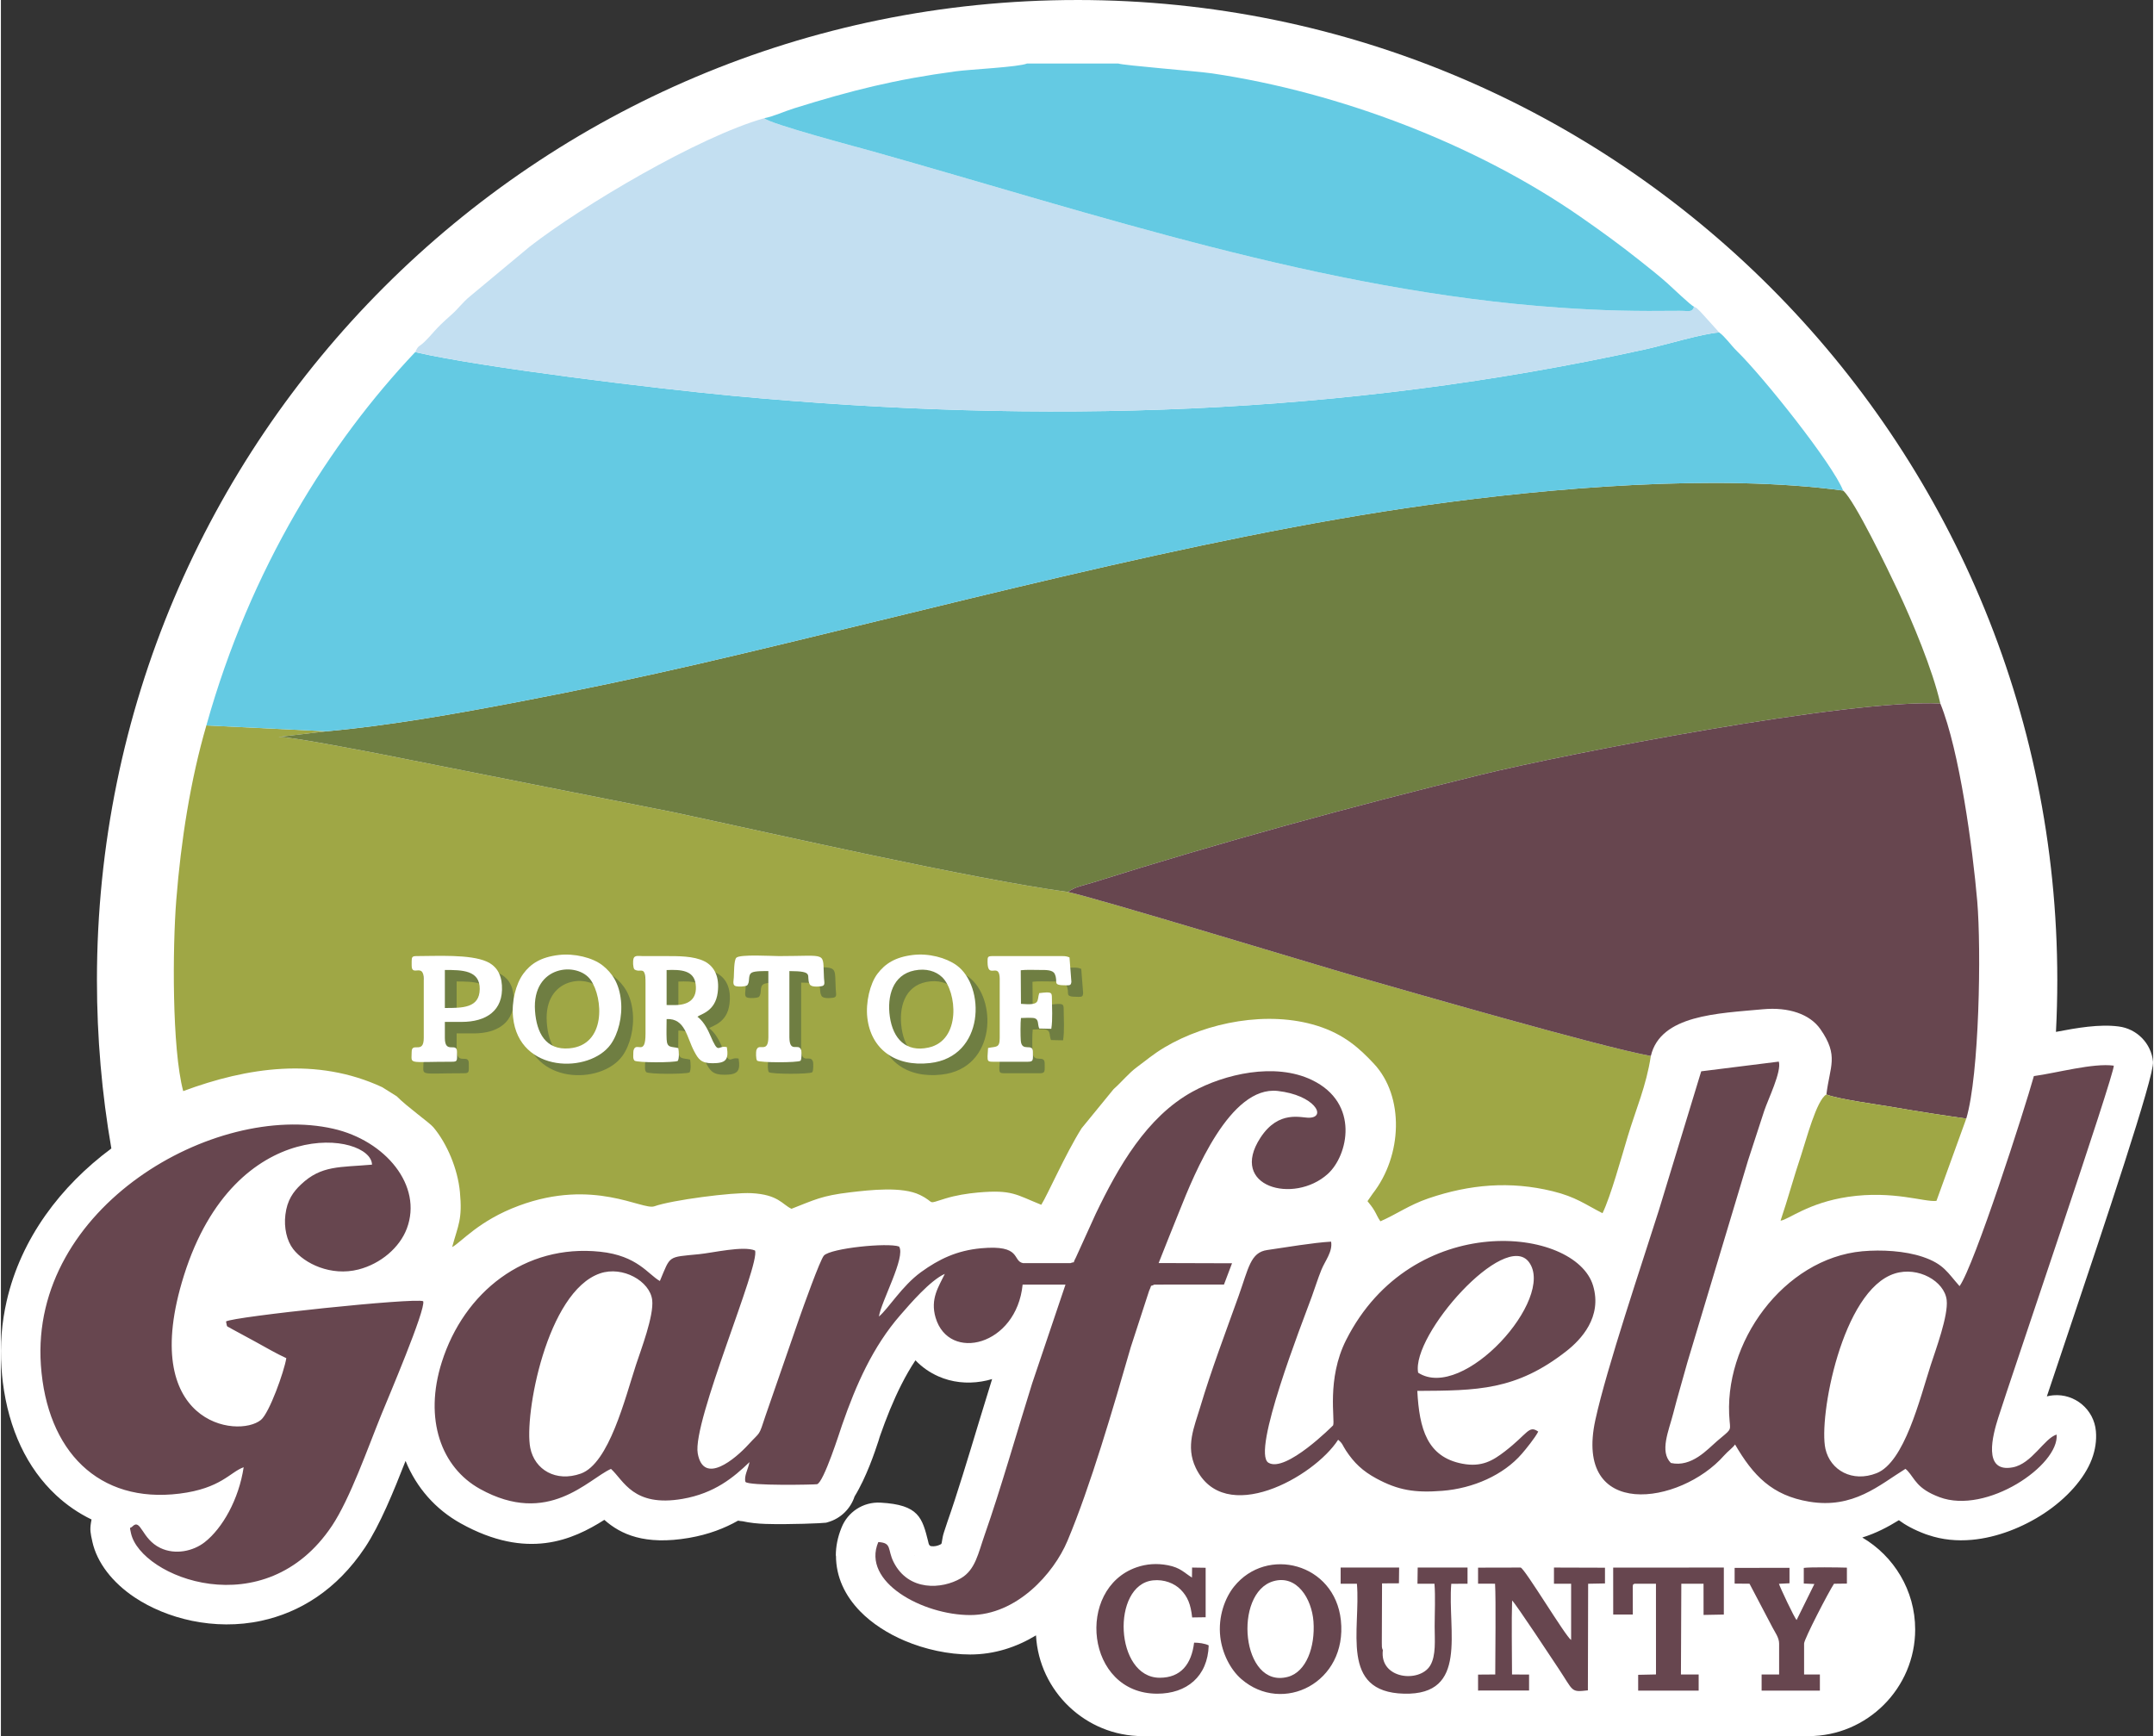
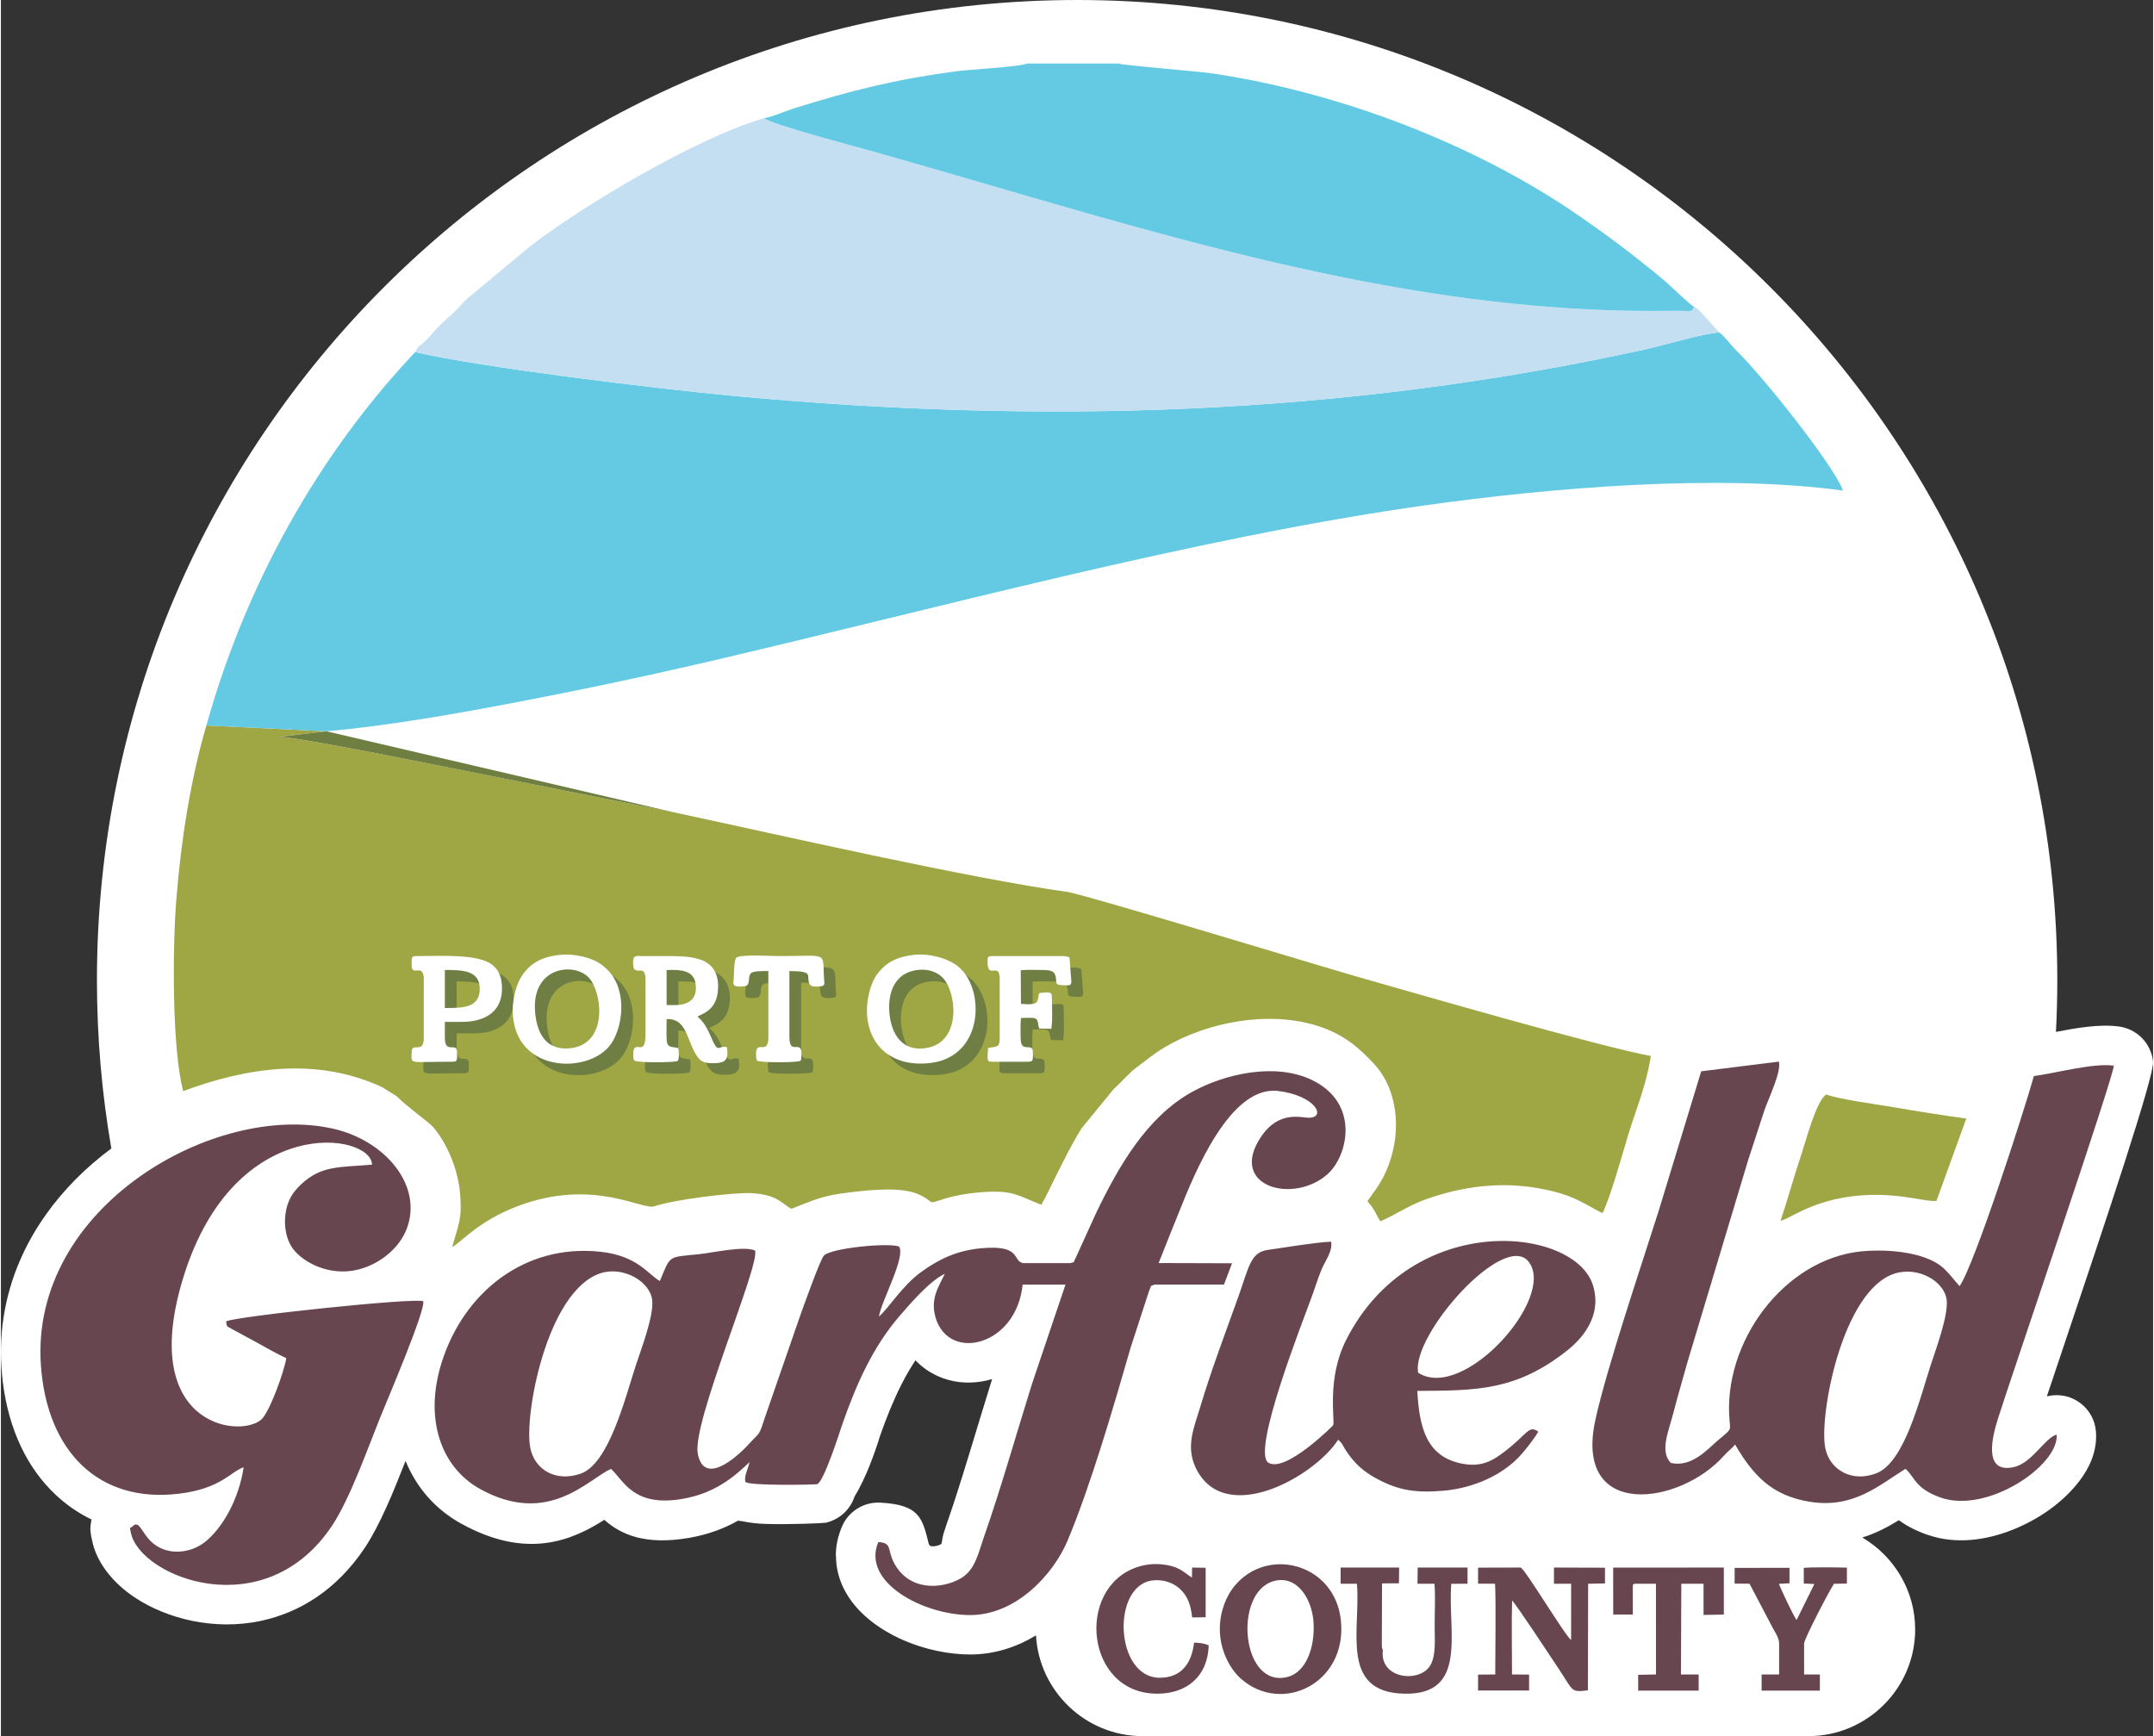
<svg xmlns="http://www.w3.org/2000/svg" xml:space="preserve" width="1124px" height="906px" version="1.1" style="shape-rendering:geometricPrecision; text-rendering:geometricPrecision; image-rendering:optimizeQuality; fill-rule:evenodd; clip-rule:evenodd" viewBox="0 0 67627 54557">
  <rect x="0" y="0" width="67627" height="54557" fill="#333333" stroke="none" />
  <defs>
    <style type="text/css">
   
    .fil3 {fill:#64CAE3}
    .fil4 {fill:#67464F}
    .fil7 {fill:#6F7E42}
    .fil2 {fill:#6F7F42}
    .fil1 {fill:#9FA745}
    .fil5 {fill:#C3DFF1}
    .fil0 {fill:white}
    .fil6 {fill:white;fill-rule:nonzero}
   
  </style>
  </defs>
  <g id="Layer_x0020_1">
    <path class="fil0" d="M33817 0c17011,0 30800,13790 30800,30800 0,546 -14,1088 -42,1627 661,-127 1373,-250 1972,-170 563,71 1021,522 1079,1109 45,441 -1544,5171 -2668,8519 -257,763 -486,1447 -669,1996 65,-17 131,-28 200,-34 681,-59 1282,446 1341,1127 26,296 -20,590 -127,877 -232,617 -799,1245 -1506,1710 -654,430 -1468,757 -2268,828 -465,42 -930,-1 -1370,-152 -27,-8 -54,-17 -82,-27 -373,-140 -637,-288 -838,-438 -349,215 -722,412 -1150,544 992,583 1662,1662 1662,2890l0 0c0,1843 -1508,3351 -3351,3351l-20929 0c-1781,0 -3249,-1408 -3346,-3166 -604,367 -1301,601 -2069,601 -675,0 -1413,-158 -2057,-432 -535,-227 -1027,-543 -1400,-925 -470,-484 -759,-1073 -759,-1748l-5 0c0,-288 57,-583 180,-883 190,-484 675,-814 1223,-784 1210,66 1312,474 1503,1237l-1 1 1 4c5,22 12,47 16,60l15 26c15,25 36,37 56,40 100,15 207,-9 291,-52 18,-9 -12,5 17,-12l2 2 3 -2c36,-21 22,-157 91,-370 34,-107 69,-217 110,-333 302,-858 657,-2033 996,-3155 122,-401 241,-793 408,-1329 -109,33 -219,58 -329,76 -467,77 -937,26 -1359,-161 -269,-119 -514,-287 -721,-505 -161,242 -306,496 -440,760 -263,519 -479,1062 -674,1619 -6,21 -13,41 -20,61l-3 11c-7,27 -15,54 -24,80 -114,346 -375,1133 -752,1749 -125,382 -434,694 -845,809 -17,6 -35,11 -53,15l0 -1 -5 1c-65,15 -1162,62 -1891,38 -254,-8 -500,-34 -725,-84 -48,-3 -95,-10 -142,-19 -426,241 -926,435 -1536,541 -1401,241 -2155,-113 -2666,-566 -998,633 -2422,1272 -4510,112 -791,-439 -1391,-1117 -1736,-1964 -375,959 -806,2016 -1274,2720 -900,1352 -2071,2045 -3251,2302 -746,163 -1495,144 -2180,4 -687,-141 -1311,-407 -1804,-735 -700,-466 -1189,-1094 -1334,-1757l0 0 -1 -7c-56,-253 -80,-362 -40,-595 4,-25 8,-49 13,-73l4 -18c-410,-198 -783,-455 -1118,-767 -907,-845 -1486,-2066 -1671,-3552 -16,-126 -30,-277 -42,-451 -50,-724 10,-1424 163,-2093 451,-1977 1705,-3622 3287,-4795l3 -2c-298,-1718 -453,-3486 -453,-5290 0,-17010 13790,-30800 30800,-30800zm-5098 48894l2 -7 -3 0c0,3 0,6 1,7z" />
    <path class="fil1" d="M51845 33184c-1559,-278 -7704,-2057 -9279,-2506 -1086,-310 -8234,-2488 -9031,-2646 -3148,-437 -9076,-1795 -12404,-2508l-9310 -1849c-544,-100 -2711,-528 -3099,-516l1509 -178 -3775 -184c-497,1703 -798,3614 -946,5490 -117,1469 -140,4654 218,6001 2014,-749 4199,-1077 6254,-123l457 287c320,328 1026,825 1148,970 434,515 769,1318 836,2035 82,866 -52,1028 -244,1733 297,-160 834,-833 2097,-1301 2354,-874 3882,152 4256,19 555,-197 2452,-444 3052,-413 848,44 965,355 1258,491 719,-279 945,-412 1837,-517 636,-75 1641,-190 2197,81 527,257 168,306 808,111 323,-98 675,-155 1014,-186 1087,-97 1203,71 1993,385 197,-310 750,-1577 1265,-2401l1006 -1231c271,-242 477,-504 735,-694 304,-224 512,-408 867,-620 1338,-796 3249,-1162 4794,-680 854,267 1341,719 1782,1190 968,1033 896,2894 -32,4083l-166 239c78,103 135,160 219,302 65,110 103,216 186,331 491,-210 903,-514 1515,-722 1294,-440 2562,-549 3894,-224 739,180 1037,422 1571,692 258,-533 594,-1755 790,-2406 256,-855 586,-1594 728,-2535z" />
    <path class="fil1" d="M33761 31071l377 1c1,239 57,654 -72,859 -391,-1 -275,5 -342,-380l-359 -158c-164,128 -547,66 -798,65l-6 786 -386 48 699 2c175,-350 -145,-342 391,-343l-4 610c125,-266 -78,-243 356,-242l5 1078 -320 -37 -50 -332 -308 -3 -383 8 0 647 -340 -1 184 52c46,7 123,1 168,1l20 358 -1474 14 1 -371 367 -36 -6 -2566 -364 -63 10 -351 2630 10 4 344z" />
    <path class="fil1" d="M26293 31081l18 703c-40,167 -24,147 -266,146 -133,-203 -94,-563 -47,-848l295 -1z" />
    <path class="fil1" d="M22978 34092l28 -257c142,226 89,157 329,302l2 328c-477,48 -768,50 -954,-294 211,-5 429,36 595,-79z" />
    <path class="fil1" d="M14643 34080l336 14 7 385 -1445 0 0 -285c162,-30 397,-28 588,-26 63,1 237,6 289,-1 155,-20 69,-13 145,-39l80 -48z" />
    <path class="fil1" d="M21317 34099l351 8 10 369 -1435 4 0 -286c144,-27 358,-27 531,-26 177,1 394,23 543,-69z" />
    <path class="fil1" d="M25241 34080l350 14 11 385 -1463 1 0 -286c160,-30 398,-27 589,-26 183,2 395,20 513,-88z" />
    <path class="fil1" d="M32593 34090l344 4 13 385 -1461 0 0 -285c298,-63 905,46 1104,-104z" />
-     <path class="fil2" d="M10231 22981l-1509 178c388,-12 2555,416 3099,516l9310 1849c3328,713 9256,2071 12404,2508 177,-156 542,-224 774,-297 4020,-1267 8101,-2386 12195,-3389 2672,-655 11543,-2381 14438,-2238 -242,-1059 -882,-2586 -1333,-3544 -289,-615 -1362,-2846 -1722,-3148 -3966,-536 -9200,-86 -13097,459 -7288,1018 -15596,3305 -22808,4975 -1882,435 -3785,837 -5724,1207 -1912,365 -4049,747 -6027,924z" />
+     <path class="fil2" d="M10231 22981l-1509 178c388,-12 2555,416 3099,516l9310 1849z" />
    <path class="fil3" d="M13018 11065c-2682,2833 -5180,6791 -6562,11732l3775 184c1978,-177 4115,-559 6027,-924 1939,-370 3842,-772 5724,-1207 7212,-1670 15520,-3957 22808,-4975 3897,-545 9131,-995 13097,-459 -319,-822 -2511,-3580 -3345,-4391 -171,-167 -367,-449 -549,-578 -518,33 -1697,392 -2302,526 -9515,2099 -18966,2374 -28686,1466 -2312,-216 -7880,-886 -9987,-1374z" />
-     <path class="fil4" d="M33535 28032c797,158 7945,2336 9031,2646 1575,449 7720,2228 9279,2506 304,-1293 2104,-1336 3520,-1468 810,-76 1479,153 1808,625 590,846 294,1163 189,2053 361,147 1638,318 2111,400 771,134 1521,250 2284,357 411,-1382 474,-5310 344,-6835 -142,-1650 -556,-4727 -1159,-6208 -2895,-143 -11766,1583 -14438,2238 -4094,1003 -8175,2122 -12195,3389 -232,73 -597,141 -774,297z" />
    <path class="fil5" d="M13018 11065c2107,488 7675,1158 9987,1374 9720,908 19171,633 28686,-1466 605,-134 1784,-493 2302,-526l-550 -609c-35,-38 -54,-60 -86,-88 -127,-111 6,-25 -156,-112 -57,194 -175,126 -456,129 -1377,15 -2363,-1 -3783,-100 -7419,-517 -14559,-2934 -21602,-4919 -258,-73 -3240,-863 -3372,-1034 -2069,585 -5706,2742 -7372,4036l-1874 1560c-238,193 -360,381 -576,571 -583,515 -549,561 -858,862 -178,172 -182,91 -290,322z" />
    <path class="fil3" d="M23988 3714c132,171 3114,961 3372,1034 7043,1985 14183,4402 21602,4919 1420,99 2406,115 3783,100 281,-3 399,65 456,-129 -96,-36 -692,-608 -833,-734 -270,-241 -583,-489 -882,-725 -625,-495 -1162,-886 -1846,-1362 -3270,-2273 -7556,-3914 -11583,-4511 -470,-69 -2789,-250 -2947,-310l-2866 0c-262,112 -1784,184 -2231,244 -1915,257 -3273,598 -5083,1162 -306,95 -651,257 -942,312z" />
    <path class="fil4" d="M59508 40021c734,-232 1564,239 1633,833 57,485 -350,1575 -500,2040 -348,1079 -828,3055 -1701,3400 -761,301 -1457,-89 -1609,-766 -219,-978 517,-4983 2177,-5507zm-6080 -6355l-1327 4355c-526,1665 -1640,4958 -1998,6594 -694,3169 2663,2690 4044,1124 122,-138 276,-244 344,-347 569,977 1159,1603 2330,1798 1388,231 2200,-522 3025,-1032l63 57c241,265 293,566 1006,833 1481,556 3766,-1003 3681,-1967 -390,117 -773,915 -1379,1030 -958,182 -625,-1024 -457,-1555 373,-1182 3658,-10808 3632,-11068 -646,-89 -1793,230 -2511,328 -298,1068 -1866,5939 -2335,6601 -378,-423 -492,-696 -1160,-921 -556,-187 -1288,-230 -1896,-175 -2464,227 -4404,2883 -4169,5343 30,312 42,249 -397,624 -300,257 -795,830 -1449,686 -362,-359 -65,-1016 72,-1551 138,-544 300,-1073 447,-1614l1906 -6344c180,-546 331,-1023 507,-1555 120,-362 554,-1241 459,-1549l-2438 305zm-8895 9471c-221,-1182 2725,-4499 3483,-3474 844,1141 -2067,4394 -3483,3474zm-2514 2107c148,122 135,172 248,343 253,382 518,639 957,876 677,365 1195,455 2070,386 971,-76 1922,-498 2497,-1163 128,-147 413,-499 516,-698 -302,-212 -319,60 -1049,622 -375,288 -724,503 -1335,387 -1109,-211 -1353,-1096 -1416,-2288 1873,-11 3101,-6 4692,-1256 448,-353 1126,-1062 831,-2051 -555,-1856 -5682,-2402 -7761,1709 -620,1227 -340,2524 -408,2681 0,1 -1490,1503 -2032,1174 -541,-329 1059,-4387 1362,-5219 109,-298 185,-553 303,-845 113,-279 358,-569 304,-883 -566,31 -1414,178 -2008,263 -527,76 -584,565 -902,1454 -410,1146 -852,2306 -1206,3491 -184,617 -462,1219 -138,1898 893,1866 3716,296 4475,-881zm-23194 -5227c713,-245 1571,244 1640,837 57,495 -354,1562 -508,2033 -341,1040 -847,3106 -1736,3421 -780,276 -1449,-119 -1587,-808 -202,-1015 518,-4909 2191,-5483zm14782 -323l-1489 0c-350,-72 -27,-586 -1320,-467 -755,70 -1317,336 -1889,751 -598,435 -1027,1154 -1320,1394 73,-479 851,-1876 633,-2200 -357,-128 -2138,51 -2360,283 -119,125 -667,1662 -776,1973l-1061 3063c-221,672 -148,478 -533,899 -412,451 -1413,1302 -1596,283 -177,-988 1969,-5933 1800,-6376 -368,-155 -1318,72 -1762,116 -999,99 -884,28 -1228,843 -372,-210 -704,-798 -1878,-921 -2375,-249 -4277,1275 -4973,3465 -574,1805 -13,3317 1198,3989 2150,1194 3395,-308 4117,-629 399,361 697,1210 2248,942 1012,-175 1611,-681 2105,-1155 -41,218 -179,439 -128,620 93,132 2188,88 2249,74 210,-49 725,-1681 788,-1862 441,-1271 968,-2461 1825,-3447 327,-376 946,-1097 1403,-1301 -186,393 -467,779 -289,1378 419,1406 2542,886 2734,-1041l1347 0 -1048 3106c-463,1474 -990,3330 -1491,4755 -208,594 -293,1103 -750,1369 -592,346 -1645,416 -2112,-510 -201,-399 -43,-605 -481,-629 -536,1259 1409,2294 2886,2294 1457,0 2622,-1297 3057,-2330 721,-1712 1443,-4192 1990,-6089l576 -1770c114,-249 -2,-107 164,-196l2189 -2 253 -668 -2306 -7c209,-541 427,-1065 647,-1620 485,-1219 1599,-3956 3095,-3788 1148,129 1543,818 999,841 -261,11 -965,-257 -1543,629 -1006,1546 1051,2098 2115,1139 637,-573 1020,-2223 -496,-2953 -1166,-562 -2754,-183 -3752,366 -1441,792 -2334,2365 -3040,3835l-626 1378c-129,241 10,103 -171,176zm-24639 2986c-68,426 -535,1725 -797,1940 -726,595 -3888,133 -2420,-4538 1611,-5127 5889,-4488 5910,-3483 -1008,90 -1590,12 -2235,626 -242,229 -432,491 -487,948 -50,406 44,819 245,1079 356,459 1189,861 2050,642 703,-180 1297,-691 1521,-1287 508,-1349 -673,-2763 -2308,-3136 -3731,-851 -9534,2460 -9191,7427 188,2707 1815,4356 4357,4039 1304,-162 1594,-683 2015,-829 -152,1010 -666,1920 -1228,2358 -354,276 -919,407 -1394,177 -591,-285 -605,-944 -876,-672 -73,74 -95,-29 -43,209 302,1386 4206,2937 6319,-236 565,-849 1120,-2432 1549,-3491 185,-457 1407,-3319 1314,-3562 -263,-118 -5965,483 -6195,636 42,212 5,123 177,232l743 403c311,168 643,368 974,518z" />
    <path class="fil1" d="M61757 35151c-763,-107 -1513,-223 -2284,-357 -473,-82 -1750,-253 -2111,-400 -310,167 -641,1450 -794,1906 -228,676 -420,1391 -647,2060 243,-28 863,-562 2121,-749 1419,-210 2413,175 2778,126l937 -2586z" />
    <polygon class="fil0" points="35885,50404 57139,48636 57139,54068 36529,54164 " />
    <path class="fil1" d="M20947 32262c496,215 1423,-243 1021,-812l-646 31 -2 781 -373 0z" />
    <path class="fil6" d="M49970 54058c-780,86 -978,102 -1272,-281 -171,178 -412,289 -679,289l-1519 1c-27,3 -55,4 -84,4 -273,0 -519,-116 -692,-302 -368,268 -898,417 -1657,398 -1010,-25 -1606,-306 -1954,-740 -184,169 -390,313 -609,428 -316,165 -658,270 -1007,307 -730,78 -1496,-129 -2137,-684 -34,-29 -67,-60 -100,-92 -37,40 -75,79 -115,116 -468,439 -1097,668 -1812,668 -1004,0 -1759,-450 -2248,-1109 -298,-400 -487,-878 -565,-1373 -76,-487 -46,-992 94,-1457 250,-828 831,-1545 1759,-1868 239,-84 483,-134 730,-151 243,-16 491,0 742,48 133,25 246,55 344,88 82,-21 167,-32 256,-31l426 8 0 0c304,5 574,154 743,382 393,-274 837,-430 1288,-478 366,-39 740,-5 1097,98 172,50 340,116 502,199 163,-133 371,-212 597,-212l1838 0 0 3 11 0c96,2 188,17 275,45 93,-31 193,-48 297,-48l1566 0c64,0 126,6 186,18 48,-7 96,-11 145,-11l1298 -3c91,-4 184,5 277,29 88,23 177,72 268,141 154,-107 340,-171 542,-171l1603 6c39,0 78,2 116,7 46,-7 94,-10 142,-10l3394 -2c27,-3 55,-4 83,-4 72,0 143,8 210,23 42,-5 85,-9 129,-9l1724 -2c78,0 155,9 228,28 31,-8 63,-14 95,-18 118,-16 347,-23 600,-24 344,-2 744,4 907,8l0 1c508,13 916,430 916,942l0 501c0,466 -340,856 -788,929 -101,188 -217,413 -323,625 -126,252 -230,235 -230,329l0 140c295,161 496,473 496,833l0 508c0,523 -423,946 -946,946l-1831 0c-522,0 -946,-423 -946,-946l0 -508c0,-381 226,-709 550,-859l0 -54 -17 10c-2,3 -3,4 -4,2 -15,-26 -29,-49 -72,-133l-75 -142c-162,143 -375,232 -608,235l-417 8 0 70c328,149 557,479 557,863l0 508 -4 0c0,521 -422,943 -942,943l-1901 -1c-332,0 -624,-172 -792,-431 -149,226 -394,387 -685,419zm843 -2375l-1 251c74,-67 159,-123 252,-164l0 -87 -251 0zm-10548 -859c-19,-67 -42,-128 -69,-176 -46,87 -74,268 -82,466 -6,135 7,272 36,400 15,68 36,131 60,186 79,-177 110,-420 91,-678 -4,-64 -17,-131 -36,-198zm-3708 685c9,-76 27,-149 52,-218 -61,-109 -101,-231 -115,-363 -13,-118 -29,-199 -51,-252 -8,-19 -21,-38 -41,-58 -3,-3 -11,-7 -23,-11 -20,-6 -46,-9 -77,-5 -7,0 -12,76 -39,181 -34,126 -46,269 -38,414 8,143 36,282 84,403 39,101 80,177 105,177 50,0 57,15 63,9 34,-34 60,-132 77,-277l3 0zm18373 138c0,-96 -9,47 -17,70l17 -10 0 -60z" />
    <path class="fil4" d="M47486 50295c114,101 1316,1924 1458,2138 484,727 374,747 923,686l8 -3350 529 -10 0 -494 -1603 -5 0 508 539 0 0 1768c-172,-104 -1452,-2242 -1586,-2276l-1338 3 0 504 534 1c30,525 6,2211 6,2852l-540 4 0 501 1603 -1 0 -501 -536 -3c-1,-670 -19,-1696 3,-2325zm-7497 -607c734,-209 1202,551 1255,1267 58,798 -226,1586 -804,1740 -1465,391 -1727,-2644 -451,-3007zm-1673 1753c58,499 306,1016 662,1324 1298,1125 3336,114 3127,-1849 -191,-1795 -2330,-2341 -3359,-1055 -276,345 -505,931 -430,1580zm5108 414c-38,-80 -31,-118 -32,-237l7 -1860 531 -3 6 -495 -1838 0 0 508 511 0c125,1434 -555,3406 1481,3456 2035,51 1363,-1973 1484,-3453l511 -3 0 -508 -1566 0 -7 508 534 1c33,400 6,935 6,1348 0,413 50,911 -142,1226 -334,548 -1596,425 -1486,-488zm7905 -2086l677 -1 1 2851 -560 12 0 496 1901 1 0 -508 -557 0 12 -2852 698 0 1 981 637 -12 0 -1477 -3477 2 1 1475 616 0 -1 -771c-3,-215 3,-157 51,-197zm-14996 3455c926,0 1589,-538 1619,-1518 -118,-61 -315,-86 -459,-86 -82,677 -417,1103 -1079,1103 -1417,0 -1528,-2914 -216,-3060 355,-39 678,94 873,290 215,217 316,455 361,875l424 -6 0 -1555 -426 -7 -4 314c-247,-151 -358,-310 -758,-387 -344,-66 -673,-42 -984,66 -1923,669 -1601,3971 649,3971zm20328 -1577c0,-137 770,-1623 940,-1878l405 -5 0 -501c-265,-8 -1152,-20 -1355,8l0 491 333 15 -558 1131c-70,-62 -533,-1050 -555,-1137l331 -17 0 -486 -1724 3 0 493 468 4 726 1382c72,139 204,315 204,497l0 973 -550 0 0 508 1831 0 0 -508 -496 0 0 -973z" />
    <g id="_1009185248">
      <g>
        <path class="fil7" d="M21288 30846c453,-21 854,11 911,437 64,478 -223,663 -661,663l-161 1 -89 -4 0 -1097zm-1017 -24c197,139 356,-162 354,435l0 1585c2,740 -298,225 -378,531 -6,24 -7,85 -7,112 0,93 -10,146 36,206 90,71 1243,67 1363,10 49,-81 36,-294 17,-403 -215,-57 -355,11 -368,-272 -9,-205 0,-433 0,-640 587,-27 633,576 865,1013 131,246 216,377 580,375 403,-2 514,-96 448,-507 -307,-72 -245,277 -531,-388 -107,-251 -232,-442 -394,-568 108,-84 562,-165 637,-757 62,-490 -97,-820 -417,-983 -338,-171 -824,-164 -1237,-164 -237,0 -475,1 -712,-1 -96,0 -243,-33 -277,72 -29,92 -18,279 21,344z" />
        <path class="fil7" d="M29078 30858c361,-71 668,17 871,215 458,445 606,1983 -433,2209 -705,154 -1114,-273 -1214,-975 -90,-630 84,-1311 776,-1449zm-53 -486c-556,67 -875,276 -1115,593 -233,309 -370,904 -316,1378 114,987 877,1549 1967,1426 1740,-196 1747,-2423 835,-3076 -332,-237 -872,-381 -1371,-321z" />
        <path class="fil7" d="M17153 32130c-103,-1442 1339,-1560 1750,-972 395,566 489,2050 -673,2148 -746,63 -1029,-491 -1077,-1176zm749 -1758c-568,67 -887,275 -1118,590 -237,324 -373,870 -320,1375 186,1757 2409,1763 3067,842 236,-329 374,-866 323,-1369 -56,-552 -281,-876 -583,-1113 -310,-243 -880,-383 -1369,-325z" />
        <path class="fil7" d="M14320 32038l0 -1195c539,0 1100,5 1096,598 -4,605 -554,597 -1096,597zm-1043 -1470l0 137c0,368 379,-110 379,437l0 1838c0,525 -379,111 -379,437 0,407 -152,310 1252,310 198,0 173,-24 173,-310 0,-323 -382,84 -382,-437l0 -505 531 0c760,0 1312,-348 1261,-1150 -25,-388 -201,-621 -471,-743 -529,-239 -1581,-175 -2215,-175 -130,0 -149,30 -149,161z" />
        <path class="fil7" d="M31373 30590c0,580 382,-35 382,552l0 1838c0,323 -113,261 -366,315l-16 260c0,142 4,172 161,172l1104 0c187,0 160,-58 160,-310 0,-297 -349,22 -381,-349 -12,-137 -13,-587 6,-715 72,-7 365,-13 424,5 145,43 89,193 151,325l378 9c48,-301 20,-665 19,-976 0,-177 -28,-190 -399,-146 -79,249 56,393 -573,338l-8 -1056c174,-22 429,-9 612,-9 175,0 394,-6 455,120 131,272 -114,363 373,363 106,0 141,-2 152,-112l-60 -766c-74,-32 -126,-41 -230,-41l-2183 0c-162,0 -161,27 -161,183z" />
        <path class="fil7" d="M23814 31330c111,-107 9,-324 151,-404 97,-54 391,-48 520,-48l1 2080c-5,509 -289,187 -365,378 -1,4 -6,12 -8,17 -2,6 -4,13 -6,19 -10,41 -20,273 26,321 93,66 1262,66 1361,3 40,-41 34,-262 28,-303 -12,-78 15,32 -9,-40 -79,-230 -362,124 -368,-395l1 -2080c813,1 506,138 635,410 46,97 251,80 356,68 146,-17 105,-109 96,-260 -50,-847 160,-689 -1409,-689 -227,0 -1241,-64 -1348,54 -74,82 -68,468 -77,611 -7,128 -48,254 68,281 93,21 278,13 347,-23z" />
      </g>
      <g>
        <path class="fil0" d="M20918 30484c453,-21 855,11 912,437 63,479 -223,664 -662,664l-161 0 -89 -3 0 -1098zm-1016 -24c196,139 355,-162 353,435l0 1586c2,739 -297,224 -377,530 -6,24 -7,85 -7,113 -1,92 -11,145 35,205 90,71 1244,67 1363,10 49,-81 37,-294 17,-402 -215,-58 -354,10 -367,-273 -10,-205 -1,-433 -1,-640 587,-27 633,577 866,1013 131,246 215,377 579,375 403,-2 514,-96 448,-506 -306,-73 -245,276 -530,-389 -108,-251 -232,-442 -395,-568 109,-84 562,-165 637,-757 63,-490 -97,-820 -417,-983 -338,-170 -824,-164 -1236,-164 -238,0 -476,1 -713,0 -96,-1 -243,-34 -276,71 -30,92 -19,280 21,344z" />
        <path class="fil0" d="M28708 30496c361,-71 668,18 871,215 459,446 606,1983 -432,2209 -706,154 -1115,-273 -1215,-974 -89,-631 84,-1312 776,-1450zm-53 -486c-556,67 -875,276 -1114,594 -234,309 -371,903 -316,1377 113,987 876,1549 1966,1426 1740,-196 1747,-2423 836,-3075 -332,-238 -872,-382 -1372,-322z" />
        <path class="fil0" d="M16783 31768c-102,-1441 1340,-1560 1750,-972 395,566 490,2050 -673,2148 -745,63 -1028,-491 -1077,-1176zm749 -1758c-568,67 -886,275 -1117,590 -237,324 -374,870 -321,1375 186,1758 2409,1763 3068,843 235,-330 373,-867 322,-1370 -56,-552 -280,-876 -582,-1113 -311,-243 -881,-382 -1370,-325z" />
        <path class="fil0" d="M13950 31676l0 -1195c539,0 1101,5 1096,598 -4,605 -554,597 -1096,597zm-1043 -1470l0 138c0,368 380,-111 380,436l0 1839c0,525 -380,110 -380,436 0,407 -152,310 1253,310 197,0 172,-24 172,-310 0,-323 -382,85 -382,-436l0 -506 531 0c761,0 1313,-348 1262,-1149 -25,-389 -201,-622 -472,-744 -529,-239 -1581,-175 -2214,-175 -130,0 -150,31 -150,161z" />
        <path class="fil0" d="M31003 30229c0,580 382,-36 382,551l0 1839c0,323 -112,261 -366,314l-16 260c0,142 5,172 161,172l1105 0c187,0 159,-58 159,-310 0,-297 -349,23 -380,-349 -12,-137 -14,-587 5,-715 73,-7 365,-13 425,5 145,43 89,193 150,325l378 9c48,-301 20,-665 19,-975 0,-178 -27,-191 -399,-146 -79,248 57,393 -573,337l-7 -1056c173,-21 429,-9 612,-9 174,0 393,-6 454,121 131,271 -114,362 373,362 106,0 141,-2 152,-112l-59 -765c-75,-32 -126,-42 -231,-42l-2183 0c-161,0 -161,27 -161,184z" />
        <path class="fil0" d="M23444 30968c112,-106 10,-323 152,-404 97,-54 391,-48 519,-48l1 2080c-5,509 -289,188 -364,378 -2,5 -7,12 -9,18 -2,5 -4,12 -6,19 -10,40 -20,273 27,321 92,65 1261,65 1360,3 41,-42 35,-263 28,-304 -12,-78 16,32 -9,-40 -78,-229 -361,124 -367,-394l0 -2081c813,2 507,139 636,411 45,96 250,79 355,67 147,-16 105,-109 96,-260 -50,-847 161,-689 -1409,-689 -227,0 -1241,-64 -1348,54 -74,83 -68,469 -76,611 -8,128 -48,254 67,281 94,22 279,13 347,-23z" />
      </g>
    </g>
  </g>
</svg>